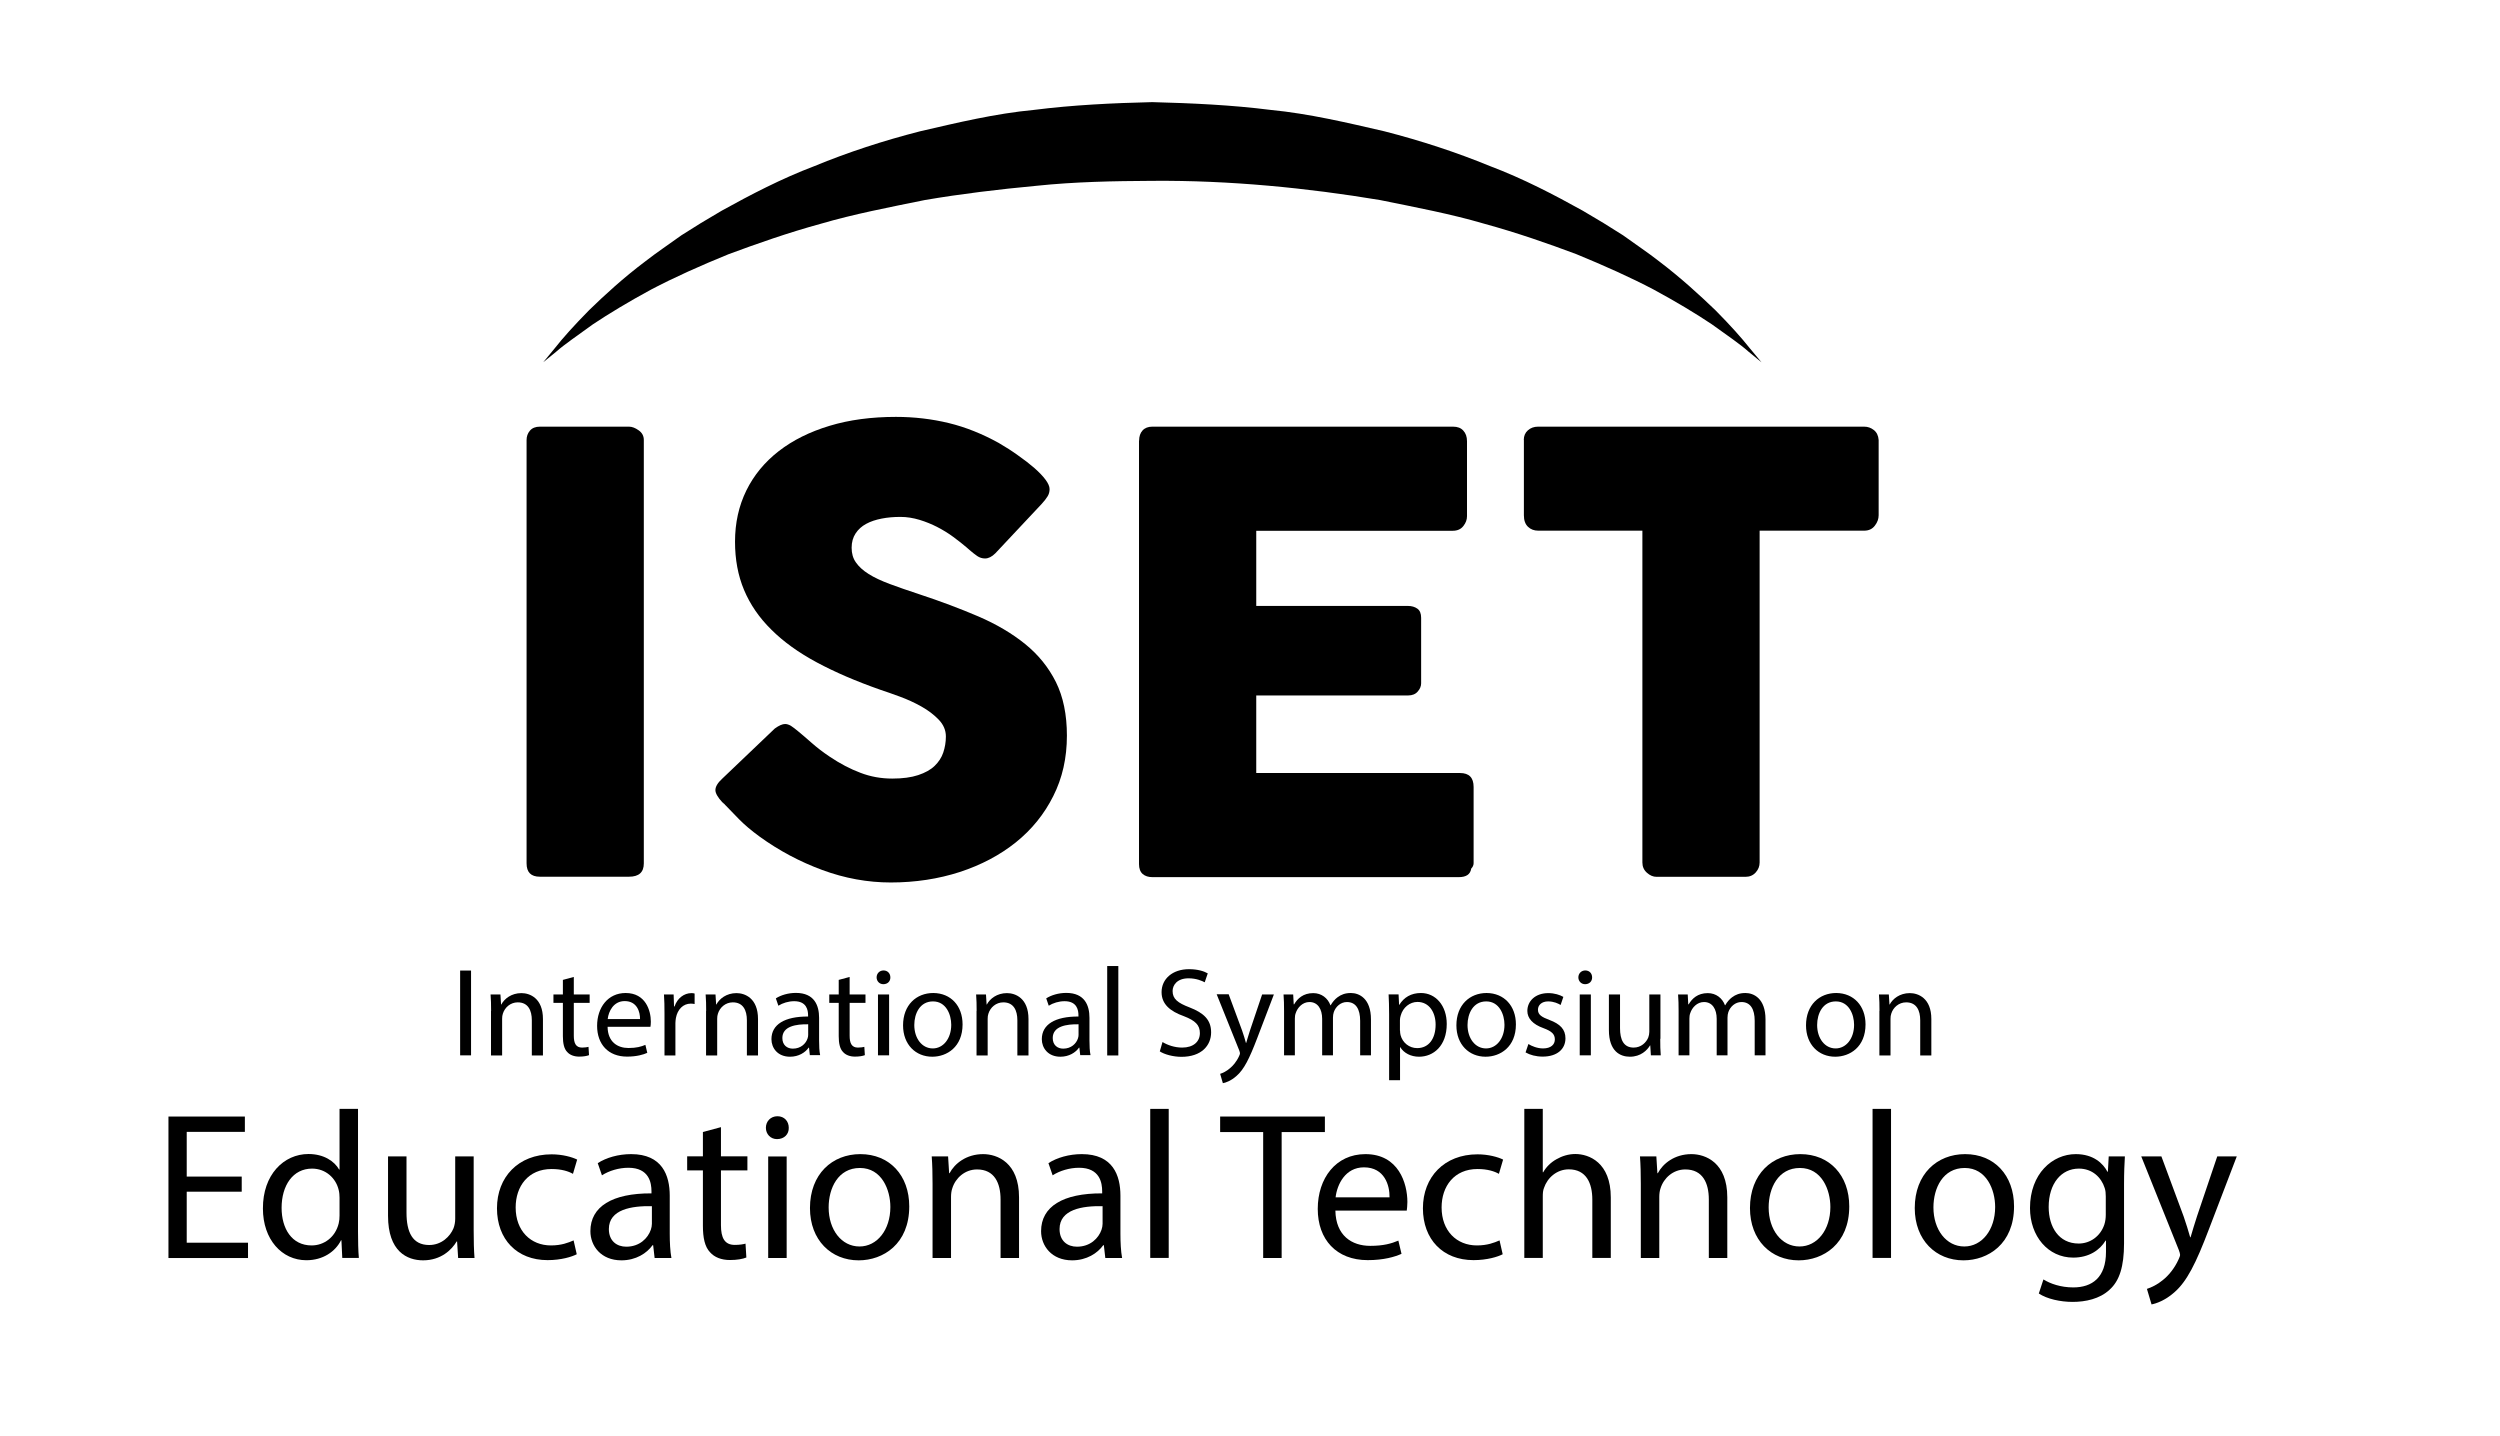
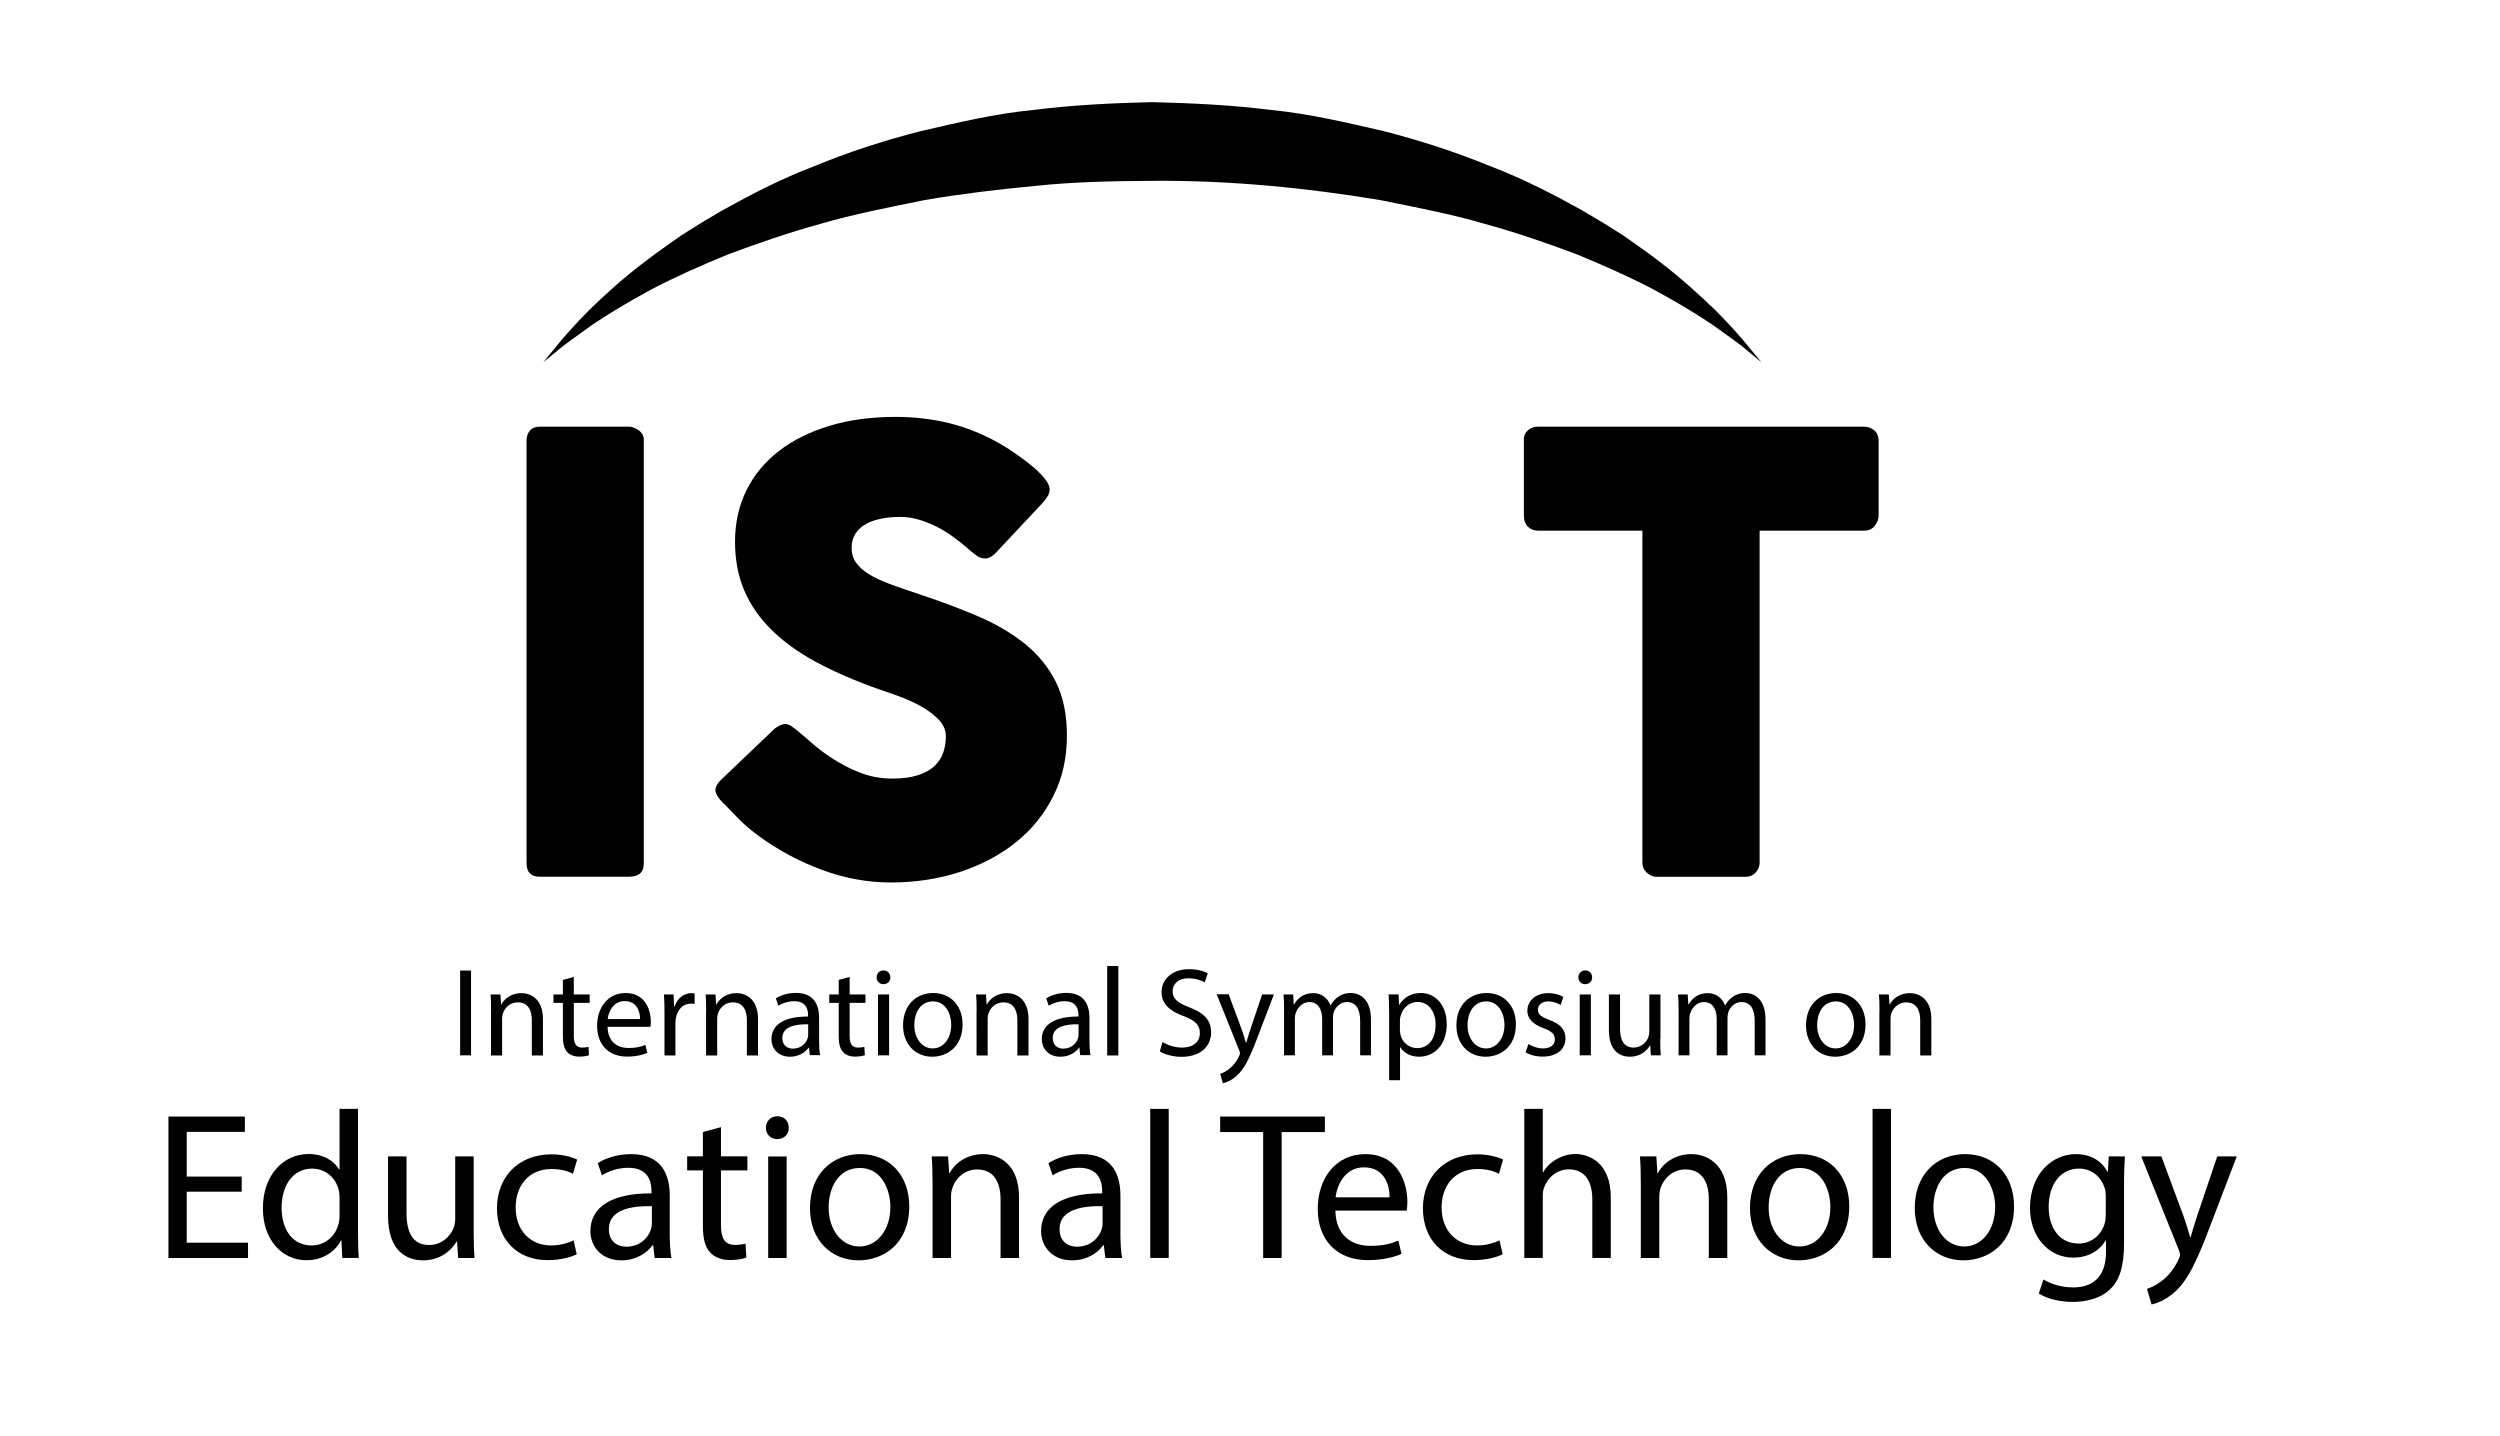
<svg xmlns="http://www.w3.org/2000/svg" version="1.1" id="Layer_1" x="0px" y="0px" viewBox="0 0 238.19 136.81" style="enable-background:new 0 0 238.19 136.81;" xml:space="preserve">
  <g id="XMLID_161_">
    <g id="XMLID_133_">
      <path id="XMLID_132_" d="M167.83,34.52c0,0-0.43-0.35-1.23-1.01c-0.79-0.71-2-1.53-3.5-2.61c-1.52-1.02-3.4-2.15-5.56-3.32    c-2.17-1.14-4.64-2.25-7.34-3.36c-2.72-1.02-5.67-2.05-8.81-2.91c-3.13-0.92-6.47-1.55-9.91-2.25c-6.9-1.15-14.29-1.89-21.68-1.83    c-3.72,0.02-7.41,0.09-11.03,0.47c-3.63,0.34-7.21,0.77-10.66,1.36c-3.44,0.7-6.77,1.34-9.91,2.26c-3.14,0.86-6.09,1.9-8.81,2.91    c-2.7,1.1-5.17,2.21-7.34,3.35c-2.16,1.17-4.03,2.3-5.56,3.32c-1.51,1.1-2.71,1.91-3.5,2.61c-0.8,0.65-1.23,1-1.23,1    s0.39-0.47,1.12-1.36c0.72-0.92,1.82-2.15,3.26-3.61c1.45-1.41,3.24-3.06,5.37-4.66c1.06-0.83,2.21-1.59,3.41-2.46    c1.21-0.78,2.5-1.57,3.85-2.35c2.71-1.5,5.67-3.05,8.84-4.25c3.17-1.31,6.54-2.41,10.05-3.31c3.51-0.81,7.14-1.69,10.86-2.04    c3.72-0.47,7.5-0.65,11.26-0.74c3.78,0.1,7.55,0.27,11.26,0.74c3.71,0.36,7.35,1.23,10.86,2.04c3.51,0.9,6.88,2.01,10.05,3.31    c3.18,1.2,6.14,2.75,8.84,4.25c1.35,0.78,2.64,1.57,3.85,2.35c1.2,0.87,2.35,1.63,3.41,2.46c2.12,1.61,3.91,3.26,5.37,4.66    c1.45,1.46,2.54,2.69,3.26,3.6C167.45,34.05,167.83,34.52,167.83,34.52" />
      <path id="XMLID_131_" d="M50.17,41.93c0-0.35,0.1-0.64,0.32-0.9c0.21-0.25,0.53-0.38,0.95-0.38h8.49c0.29,0,0.6,0.12,0.92,0.35    c0.33,0.23,0.49,0.54,0.49,0.92v40.34c0,0.85-0.47,1.27-1.41,1.27h-8.49c-0.85,0-1.27-0.42-1.27-1.27V41.93z" />
      <path id="XMLID_130_" d="M76.05,69.68c0.33,0.27,0.75,0.63,1.26,1.08c0.51,0.45,1.09,0.9,1.75,1.34c0.98,0.66,1.96,1.17,2.92,1.53    c0.96,0.37,1.97,0.55,3.03,0.55c0.98,0,1.81-0.11,2.47-0.33c0.66-0.22,1.19-0.51,1.57-0.88c0.38-0.37,0.66-0.79,0.82-1.27    c0.16-0.48,0.25-0.99,0.25-1.53c0-0.6-0.23-1.13-0.68-1.6c-0.45-0.47-1-0.89-1.66-1.26c-0.66-0.37-1.34-0.68-2.05-0.94    c-0.71-0.26-1.33-0.48-1.85-0.65c-2.31-0.81-4.33-1.68-6.06-2.61c-1.73-0.93-3.18-1.97-4.33-3.12c-1.16-1.14-2.02-2.4-2.6-3.78    c-0.58-1.38-0.86-2.91-0.86-4.6c0-1.79,0.36-3.41,1.08-4.88c0.72-1.46,1.75-2.71,3.09-3.75c1.34-1.04,2.95-1.84,4.84-2.41    c1.88-0.57,3.99-0.85,6.32-0.85c1.75,0,3.43,0.2,5.04,0.59c1.61,0.39,3.19,1.03,4.75,1.89c0.66,0.38,1.28,0.78,1.86,1.2    c0.59,0.41,1.1,0.81,1.55,1.2c0.44,0.39,0.79,0.75,1.05,1.1c0.26,0.35,0.39,0.65,0.39,0.9c0,0.25-0.06,0.48-0.19,0.69    c-0.13,0.21-0.31,0.45-0.56,0.72l-4.42,4.71c-0.33,0.33-0.66,0.49-0.98,0.49c-0.27,0-0.52-0.08-0.74-0.23    c-0.22-0.15-0.47-0.35-0.74-0.58l-0.26-0.23c-0.38-0.33-0.81-0.66-1.28-1.01c-0.47-0.35-0.98-0.66-1.52-0.94    c-0.54-0.28-1.11-0.51-1.7-0.69c-0.6-0.18-1.2-0.28-1.82-0.28c-0.64,0-1.23,0.05-1.79,0.16c-0.56,0.11-1.05,0.27-1.47,0.5    c-0.43,0.23-0.76,0.53-1.01,0.91c-0.25,0.38-0.38,0.83-0.38,1.37c0,0.54,0.13,1.01,0.41,1.4c0.27,0.39,0.67,0.76,1.21,1.1    c0.54,0.34,1.21,0.65,2.01,0.95c0.8,0.3,1.73,0.62,2.79,0.97c2.04,0.67,3.92,1.38,5.65,2.12c1.72,0.74,3.21,1.62,4.46,2.63    c1.25,1.01,2.23,2.22,2.93,3.62c0.7,1.41,1.05,3.11,1.05,5.11c0,2.12-0.43,4.04-1.3,5.76c-0.86,1.72-2.05,3.19-3.57,4.41    c-1.51,1.21-3.29,2.15-5.33,2.82c-2.04,0.66-4.24,1-6.58,1c-2.21,0-4.39-0.4-6.53-1.19c-2.14-0.79-4.13-1.85-5.98-3.19    c-0.77-0.56-1.42-1.11-1.95-1.65c-0.53-0.54-0.95-0.97-1.26-1.3l-0.09-0.09c-0.02-0.04-0.04-0.06-0.06-0.07    c-0.02-0.01-0.04-0.02-0.06-0.04c-0.02-0.04-0.04-0.06-0.06-0.07c-0.02-0.01-0.04-0.03-0.06-0.04c-0.44-0.48-0.66-0.87-0.66-1.16    c0-0.33,0.22-0.7,0.66-1.1l5-4.77c0.4-0.29,0.73-0.43,0.98-0.43c0.17,0,0.36,0.06,0.55,0.17C75.54,69.27,75.77,69.45,76.05,69.68" />
-       <path id="XMLID_129_" d="M108.53,41.98c0-0.4,0.11-0.73,0.33-0.97c0.22-0.24,0.53-0.36,0.93-0.36h28.65    c0.42,0,0.75,0.12,0.98,0.38c0.23,0.25,0.35,0.58,0.35,1.01v7.14c0,0.33-0.11,0.64-0.35,0.94c-0.23,0.3-0.57,0.45-1.01,0.45    h-18.72v7.16h14.44c0.37,0,0.67,0.09,0.91,0.26c0.24,0.17,0.36,0.46,0.36,0.87v6.24c0,0.27-0.1,0.53-0.32,0.78    c-0.21,0.25-0.52,0.38-0.92,0.38h-14.47v7.39h19.41c0.87,0,1.3,0.44,1.3,1.33v7.26c0,0.19-0.08,0.36-0.23,0.52    c-0.08,0.54-0.47,0.81-1.18,0.81h-29.2c-0.38,0-0.69-0.1-0.92-0.3c-0.23-0.2-0.35-0.52-0.35-0.94V41.98z" />
      <path id="XMLID_128_" d="M145.18,41.92c0-0.38,0.13-0.69,0.39-0.92c0.26-0.23,0.58-0.35,0.97-0.35h31.07    c0.35,0,0.65,0.11,0.92,0.32c0.27,0.21,0.43,0.53,0.46,0.95v7.17c0,0.35-0.12,0.68-0.36,0.99c-0.24,0.32-0.58,0.48-1.02,0.48    h-9.96v31.62c0,0.35-0.12,0.66-0.37,0.94c-0.25,0.28-0.58,0.42-0.98,0.42h-8.47c-0.33,0-0.63-0.13-0.92-0.39    c-0.29-0.26-0.43-0.58-0.43-0.97V50.56h-9.93c-0.38,0-0.71-0.12-0.97-0.37c-0.26-0.25-0.39-0.61-0.39-1.09V41.92z" />
    </g>
    <g id="XMLID_160_">
      <g id="XMLID_222_">
        <path id="XMLID_223_" d="M23.03,113.54h-5.24v4.86h5.84v1.46h-7.58v-13.48h7.28v1.46h-5.54v4.26h5.24V113.54z" />
        <path id="XMLID_225_" d="M34.11,105.65v11.7c0,0.86,0.02,1.84,0.08,2.5h-1.58l-0.08-1.68h-0.04c-0.54,1.08-1.72,1.9-3.3,1.9     c-2.34,0-4.14-1.98-4.14-4.92c-0.02-3.22,1.98-5.2,4.34-5.2c1.48,0,2.48,0.7,2.92,1.48h0.04v-5.78H34.11z M32.35,114.12     c0-0.22-0.02-0.52-0.08-0.74c-0.26-1.12-1.22-2.04-2.54-2.04c-1.82,0-2.9,1.6-2.9,3.74c0,1.96,0.96,3.58,2.86,3.58     c1.18,0,2.26-0.78,2.58-2.1c0.06-0.24,0.08-0.48,0.08-0.76V114.12z" />
        <path id="XMLID_228_" d="M45.13,117.22c0,1,0.02,1.88,0.08,2.64h-1.56l-0.1-1.58h-0.04c-0.46,0.78-1.48,1.8-3.2,1.8     c-1.52,0-3.34-0.84-3.34-4.24v-5.66h1.76v5.36c0,1.84,0.56,3.08,2.16,3.08c1.18,0,2-0.82,2.32-1.6c0.1-0.26,0.16-0.58,0.16-0.9     v-5.94h1.76V117.22z" />
        <path id="XMLID_230_" d="M54.95,119.5c-0.46,0.24-1.48,0.56-2.78,0.56c-2.92,0-4.82-1.98-4.82-4.94c0-2.98,2.04-5.14,5.2-5.14     c1.04,0,1.96,0.26,2.44,0.5l-0.4,1.36c-0.42-0.24-1.08-0.46-2.04-0.46c-2.22,0-3.42,1.64-3.42,3.66c0,2.24,1.44,3.62,3.36,3.62     c1,0,1.66-0.26,2.16-0.48L54.95,119.5z" />
        <path id="XMLID_232_" d="M62.37,119.86l-0.14-1.22h-0.06c-0.54,0.76-1.58,1.44-2.96,1.44c-1.96,0-2.96-1.38-2.96-2.78     c0-2.34,2.08-3.62,5.82-3.6v-0.2c0-0.8-0.22-2.24-2.2-2.24c-0.9,0-1.84,0.28-2.52,0.72l-0.4-1.16c0.8-0.52,1.96-0.86,3.18-0.86     c2.96,0,3.68,2.02,3.68,3.96v3.62c0,0.84,0.04,1.66,0.16,2.32H62.37z M62.11,114.92c-1.92-0.04-4.1,0.3-4.1,2.18     c0,1.14,0.76,1.68,1.66,1.68c1.26,0,2.06-0.8,2.34-1.62c0.06-0.18,0.1-0.38,0.1-0.56V114.92z" />
        <path id="XMLID_235_" d="M68.69,107.39v2.78h2.52v1.34h-2.52v5.22c0,1.2,0.34,1.88,1.32,1.88c0.46,0,0.8-0.06,1.02-0.12     l0.08,1.32c-0.34,0.14-0.88,0.24-1.56,0.24c-0.82,0-1.48-0.26-1.9-0.74c-0.5-0.52-0.68-1.38-0.68-2.52v-5.28h-1.5v-1.34h1.5     v-2.32L68.69,107.39z" />
        <path id="XMLID_237_" d="M75.15,107.45c0.02,0.6-0.42,1.08-1.12,1.08c-0.62,0-1.06-0.48-1.06-1.08c0-0.62,0.46-1.1,1.1-1.1     C74.73,106.35,75.15,106.83,75.15,107.45z M73.19,119.86v-9.68h1.76v9.68H73.19z" />
        <path id="XMLID_240_" d="M86.63,114.94c0,3.58-2.48,5.14-4.82,5.14c-2.62,0-4.64-1.92-4.64-4.98c0-3.24,2.12-5.14,4.8-5.14     C84.75,109.96,86.63,111.98,86.63,114.94z M78.95,115.04c0,2.12,1.22,3.72,2.94,3.72c1.68,0,2.94-1.58,2.94-3.76     c0-1.64-0.82-3.72-2.9-3.72C79.85,111.28,78.95,113.2,78.95,115.04z" />
        <path id="XMLID_320_" d="M88.85,112.8c0-1-0.02-1.82-0.08-2.62h1.56l0.1,1.6h0.04c0.48-0.92,1.6-1.82,3.2-1.82     c1.34,0,3.42,0.8,3.42,4.12v5.78h-1.76v-5.58c0-1.56-0.58-2.86-2.24-2.86c-1.16,0-2.06,0.82-2.36,1.8     c-0.08,0.22-0.12,0.52-0.12,0.82v5.82h-1.76V112.8z" />
        <path id="XMLID_322_" d="M105.31,119.86l-0.14-1.22h-0.06c-0.54,0.76-1.58,1.44-2.96,1.44c-1.96,0-2.96-1.38-2.96-2.78     c0-2.34,2.08-3.62,5.82-3.6v-0.2c0-0.8-0.22-2.24-2.2-2.24c-0.9,0-1.84,0.28-2.52,0.72l-0.4-1.16c0.8-0.52,1.96-0.86,3.18-0.86     c2.96,0,3.68,2.02,3.68,3.96v3.62c0,0.84,0.04,1.66,0.16,2.32H105.31z M105.05,114.92c-1.92-0.04-4.1,0.3-4.1,2.18     c0,1.14,0.76,1.68,1.66,1.68c1.26,0,2.06-0.8,2.34-1.62c0.06-0.18,0.1-0.38,0.1-0.56V114.92z" />
        <path id="XMLID_325_" d="M109.59,105.65h1.76v14.2h-1.76V105.65z" />
        <path id="XMLID_327_" d="M120.35,107.86h-4.1v-1.48h9.98v1.48h-4.12v12h-1.76V107.86z" />
        <path id="XMLID_329_" d="M127.23,115.34c0.04,2.38,1.56,3.36,3.32,3.36c1.26,0,2.02-0.22,2.68-0.5l0.3,1.26     c-0.62,0.28-1.68,0.6-3.22,0.6c-2.98,0-4.76-1.96-4.76-4.88c0-2.92,1.72-5.22,4.54-5.22c3.16,0,4,2.78,4,4.56     c0,0.36-0.04,0.64-0.06,0.82H127.23z M132.39,114.08c0.02-1.12-0.46-2.86-2.44-2.86c-1.78,0-2.56,1.64-2.7,2.86H132.39z" />
        <path id="XMLID_332_" d="M143.17,119.5c-0.46,0.24-1.48,0.56-2.78,0.56c-2.92,0-4.82-1.98-4.82-4.94c0-2.98,2.04-5.14,5.2-5.14     c1.04,0,1.96,0.26,2.44,0.5l-0.4,1.36c-0.42-0.24-1.08-0.46-2.04-0.46c-2.22,0-3.42,1.64-3.42,3.66c0,2.24,1.44,3.62,3.36,3.62     c1,0,1.66-0.26,2.16-0.48L143.17,119.5z" />
        <path id="XMLID_334_" d="M145.23,105.65h1.76v6.04h0.04c0.28-0.5,0.72-0.94,1.26-1.24c0.52-0.3,1.14-0.5,1.8-0.5     c1.3,0,3.38,0.8,3.38,4.14v5.76h-1.76v-5.56c0-1.56-0.58-2.88-2.24-2.88c-1.14,0-2.04,0.8-2.36,1.76     c-0.1,0.24-0.12,0.5-0.12,0.84v5.84h-1.76V105.65z" />
        <path id="XMLID_336_" d="M156.33,112.8c0-1-0.02-1.82-0.08-2.62h1.56l0.1,1.6h0.04c0.48-0.92,1.6-1.82,3.2-1.82     c1.34,0,3.42,0.8,3.42,4.12v5.78h-1.76v-5.58c0-1.56-0.58-2.86-2.24-2.86c-1.16,0-2.06,0.82-2.36,1.8     c-0.08,0.22-0.12,0.52-0.12,0.82v5.82h-1.76V112.8z" />
        <path id="XMLID_338_" d="M176.19,114.94c0,3.58-2.48,5.14-4.82,5.14c-2.62,0-4.64-1.92-4.64-4.98c0-3.24,2.12-5.14,4.8-5.14     C174.31,109.96,176.19,111.98,176.19,114.94z M168.51,115.04c0,2.12,1.22,3.72,2.94,3.72c1.68,0,2.94-1.58,2.94-3.76     c0-1.64-0.82-3.72-2.9-3.72C169.41,111.28,168.51,113.2,168.51,115.04z" />
        <path id="XMLID_341_" d="M178.41,105.65h1.76v14.2h-1.76V105.65z" />
        <path id="XMLID_343_" d="M191.89,114.94c0,3.58-2.48,5.14-4.82,5.14c-2.62,0-4.64-1.92-4.64-4.98c0-3.24,2.12-5.14,4.8-5.14     C190.01,109.96,191.89,111.98,191.89,114.94z M184.21,115.04c0,2.12,1.22,3.72,2.94,3.72c1.68,0,2.94-1.58,2.94-3.76     c0-1.64-0.82-3.72-2.9-3.72C185.11,111.28,184.21,113.2,184.21,115.04z" />
        <path id="XMLID_346_" d="M202.45,110.18c-0.04,0.7-0.08,1.48-0.08,2.66v5.62c0,2.22-0.44,3.58-1.38,4.42     c-0.94,0.88-2.3,1.16-3.52,1.16c-1.16,0-2.44-0.28-3.22-0.8l0.44-1.34c0.64,0.4,1.64,0.76,2.84,0.76c1.8,0,3.12-0.94,3.12-3.38     v-1.08h-0.04c-0.54,0.9-1.58,1.62-3.08,1.62c-2.4,0-4.12-2.04-4.12-4.72c0-3.28,2.14-5.14,4.36-5.14c1.68,0,2.6,0.88,3.02,1.68     h0.04l0.08-1.46H202.45z M200.63,114c0-0.3-0.02-0.56-0.1-0.8c-0.32-1.02-1.18-1.86-2.46-1.86c-1.68,0-2.88,1.42-2.88,3.66     c0,1.9,0.96,3.48,2.86,3.48c1.08,0,2.06-0.68,2.44-1.8c0.1-0.3,0.14-0.64,0.14-0.94V114z" />
        <path id="XMLID_349_" d="M205.93,110.18l2.12,5.72c0.22,0.64,0.46,1.4,0.62,1.98h0.04c0.18-0.58,0.38-1.32,0.62-2.02l1.92-5.68     h1.86l-2.64,6.9c-1.26,3.32-2.12,5.02-3.32,6.06c-0.86,0.76-1.72,1.06-2.16,1.14l-0.44-1.48c0.44-0.14,1.02-0.42,1.54-0.86     c0.48-0.38,1.08-1.06,1.48-1.96c0.08-0.18,0.14-0.32,0.14-0.42c0-0.1-0.04-0.24-0.12-0.46l-3.58-8.92H205.93z" />
      </g>
      <g id="XMLID_164_">
        <path id="XMLID_165_" d="M44.88,92.47v8.08h-1.04v-8.08H44.88z" />
        <path id="XMLID_167_" d="M46.79,96.32c0-0.6-0.01-1.09-0.05-1.57h0.94l0.06,0.96h0.02c0.29-0.55,0.96-1.09,1.92-1.09     c0.8,0,2.05,0.48,2.05,2.47v3.47h-1.06v-3.35c0-0.94-0.35-1.71-1.34-1.71c-0.7,0-1.24,0.49-1.42,1.08     c-0.05,0.13-0.07,0.31-0.07,0.49v3.49h-1.06V96.32z" />
        <path id="XMLID_169_" d="M54.67,93.08v1.67h1.51v0.8h-1.51v3.13c0,0.72,0.2,1.13,0.79,1.13c0.28,0,0.48-0.04,0.61-0.07l0.05,0.79     c-0.2,0.08-0.53,0.14-0.94,0.14c-0.49,0-0.89-0.16-1.14-0.44c-0.3-0.31-0.41-0.83-0.41-1.51v-3.17h-0.9v-0.8h0.9v-1.39     L54.67,93.08z" />
        <path id="XMLID_171_" d="M57.89,97.84c0.02,1.43,0.94,2.01,1.99,2.01c0.76,0,1.21-0.13,1.61-0.3l0.18,0.76     c-0.37,0.17-1.01,0.36-1.93,0.36c-1.79,0-2.85-1.18-2.85-2.93c0-1.75,1.03-3.13,2.72-3.13c1.9,0,2.4,1.67,2.4,2.73     c0,0.22-0.02,0.38-0.04,0.49H57.89z M60.98,97.09c0.01-0.67-0.28-1.71-1.46-1.71c-1.07,0-1.54,0.98-1.62,1.71H60.98z" />
        <path id="XMLID_174_" d="M63.31,96.56c0-0.68-0.01-1.27-0.05-1.81h0.92l0.04,1.14h0.05c0.26-0.78,0.9-1.27,1.61-1.27     c0.12,0,0.2,0.01,0.3,0.04v1c-0.11-0.02-0.22-0.04-0.36-0.04c-0.74,0-1.27,0.56-1.42,1.36c-0.02,0.14-0.05,0.31-0.05,0.49v3.09     h-1.04V96.56z" />
        <path id="XMLID_176_" d="M67.28,96.32c0-0.6-0.01-1.09-0.05-1.57h0.94l0.06,0.96h0.02c0.29-0.55,0.96-1.09,1.92-1.09     c0.8,0,2.05,0.48,2.05,2.47v3.47h-1.06v-3.35c0-0.94-0.35-1.71-1.34-1.71c-0.7,0-1.24,0.49-1.42,1.08     c-0.05,0.13-0.07,0.31-0.07,0.49v3.49h-1.06V96.32z" />
        <path id="XMLID_178_" d="M77.16,100.55l-0.08-0.73h-0.04c-0.32,0.46-0.95,0.86-1.77,0.86c-1.18,0-1.77-0.83-1.77-1.67     c0-1.4,1.25-2.17,3.49-2.16v-0.12c0-0.48-0.13-1.34-1.32-1.34c-0.54,0-1.1,0.17-1.51,0.43l-0.24-0.7     c0.48-0.31,1.18-0.52,1.91-0.52c1.77,0,2.21,1.21,2.21,2.37v2.17c0,0.5,0.02,1,0.1,1.39H77.16z M77,97.59     c-1.15-0.02-2.46,0.18-2.46,1.31c0,0.68,0.46,1.01,1,1.01c0.76,0,1.24-0.48,1.4-0.97C76.98,98.83,77,98.71,77,98.6V97.59z" />
        <path id="XMLID_181_" d="M80.95,93.08v1.67h1.51v0.8h-1.51v3.13c0,0.72,0.2,1.13,0.79,1.13c0.28,0,0.48-0.04,0.61-0.07l0.05,0.79     c-0.2,0.08-0.53,0.14-0.94,0.14c-0.49,0-0.89-0.16-1.14-0.44c-0.3-0.31-0.41-0.83-0.41-1.51v-3.17h-0.9v-0.8h0.9v-1.39     L80.95,93.08z" />
        <path id="XMLID_183_" d="M84.83,93.12c0.01,0.36-0.25,0.65-0.67,0.65c-0.37,0-0.64-0.29-0.64-0.65c0-0.37,0.28-0.66,0.66-0.66     C84.57,92.46,84.83,92.75,84.83,93.12z M83.65,100.55v-5.8h1.06v5.8H83.65z" />
        <path id="XMLID_186_" d="M91.71,97.6c0,2.15-1.49,3.08-2.89,3.08c-1.57,0-2.78-1.15-2.78-2.99c0-1.94,1.27-3.08,2.88-3.08     C90.59,94.62,91.71,95.83,91.71,97.6z M87.11,97.66c0,1.27,0.73,2.23,1.76,2.23c1.01,0,1.76-0.95,1.76-2.25     c0-0.98-0.49-2.23-1.74-2.23C87.65,95.41,87.11,96.56,87.11,97.66z" />
        <path id="XMLID_189_" d="M93.05,96.32c0-0.6-0.01-1.09-0.05-1.57h0.94l0.06,0.96h0.02c0.29-0.55,0.96-1.09,1.92-1.09     c0.8,0,2.05,0.48,2.05,2.47v3.47h-1.06v-3.35c0-0.94-0.35-1.71-1.34-1.71c-0.7,0-1.24,0.49-1.42,1.08     c-0.05,0.13-0.07,0.31-0.07,0.49v3.49h-1.06V96.32z" />
        <path id="XMLID_191_" d="M102.92,100.55l-0.08-0.73h-0.04c-0.32,0.46-0.95,0.86-1.77,0.86c-1.18,0-1.77-0.83-1.77-1.67     c0-1.4,1.25-2.17,3.49-2.16v-0.12c0-0.48-0.13-1.34-1.32-1.34c-0.54,0-1.1,0.17-1.51,0.43l-0.24-0.7     c0.48-0.31,1.18-0.52,1.91-0.52c1.77,0,2.21,1.21,2.21,2.37v2.17c0,0.5,0.02,1,0.1,1.39H102.92z M102.76,97.59     c-1.15-0.02-2.46,0.18-2.46,1.31c0,0.68,0.46,1.01,1,1.01c0.76,0,1.24-0.48,1.4-0.97c0.04-0.11,0.06-0.23,0.06-0.34V97.59z" />
        <path id="XMLID_194_" d="M105.49,92.04h1.06v8.52h-1.06V92.04z" />
        <path id="XMLID_196_" d="M110.76,99.28c0.47,0.29,1.15,0.53,1.87,0.53c1.07,0,1.69-0.56,1.69-1.38c0-0.76-0.43-1.19-1.52-1.61     c-1.32-0.47-2.13-1.15-2.13-2.29c0-1.26,1.04-2.19,2.61-2.19c0.83,0,1.43,0.19,1.79,0.4l-0.29,0.85     c-0.26-0.14-0.8-0.38-1.54-0.38c-1.1,0-1.52,0.66-1.52,1.21c0,0.76,0.49,1.13,1.61,1.56c1.37,0.53,2.06,1.19,2.06,2.38     c0,1.25-0.92,2.33-2.83,2.33c-0.78,0-1.63-0.23-2.06-0.52L110.76,99.28z" />
        <path id="XMLID_198_" d="M117.07,94.75l1.27,3.43c0.13,0.38,0.28,0.84,0.37,1.19h0.02c0.11-0.35,0.23-0.79,0.37-1.21l1.15-3.41     h1.12l-1.58,4.14c-0.76,1.99-1.27,3.01-1.99,3.63c-0.52,0.46-1.03,0.64-1.29,0.68l-0.26-0.89c0.26-0.08,0.61-0.25,0.92-0.52     c0.29-0.23,0.65-0.64,0.89-1.18c0.05-0.11,0.08-0.19,0.08-0.25c0-0.06-0.02-0.14-0.07-0.28l-2.15-5.35H117.07z" />
        <path id="XMLID_200_" d="M122.34,96.32c0-0.6-0.01-1.09-0.05-1.57h0.92l0.05,0.94h0.04c0.32-0.55,0.86-1.07,1.82-1.07     c0.79,0,1.39,0.48,1.64,1.16h0.02c0.18-0.32,0.41-0.58,0.65-0.76c0.35-0.26,0.73-0.41,1.28-0.41c0.77,0,1.91,0.5,1.91,2.52v3.42     h-1.03v-3.29c0-1.12-0.41-1.79-1.26-1.79c-0.6,0-1.07,0.44-1.25,0.96c-0.05,0.14-0.08,0.34-0.08,0.53v3.59h-1.03v-3.48     c0-0.92-0.41-1.6-1.21-1.6c-0.66,0-1.14,0.53-1.31,1.06c-0.06,0.16-0.08,0.34-0.08,0.52v3.5h-1.03V96.32z" />
        <path id="XMLID_202_" d="M132.35,96.64c0-0.74-0.02-1.34-0.05-1.9h0.95l0.05,1h0.02c0.43-0.71,1.12-1.13,2.06-1.13     c1.4,0,2.46,1.19,2.46,2.95c0,2.09-1.27,3.12-2.64,3.12c-0.77,0-1.44-0.34-1.79-0.91h-0.02v3.15h-1.04V96.64z M133.39,98.19     c0,0.16,0.02,0.3,0.05,0.43c0.19,0.73,0.83,1.24,1.58,1.24c1.12,0,1.76-0.91,1.76-2.24c0-1.16-0.61-2.16-1.73-2.16     c-0.72,0-1.39,0.52-1.6,1.31c-0.04,0.13-0.07,0.29-0.07,0.43V98.19z" />
        <path id="XMLID_205_" d="M144.43,97.6c0,2.15-1.49,3.08-2.89,3.08c-1.57,0-2.78-1.15-2.78-2.99c0-1.94,1.27-3.08,2.88-3.08     C143.3,94.62,144.43,95.83,144.43,97.6z M139.82,97.66c0,1.27,0.73,2.23,1.76,2.23c1.01,0,1.76-0.95,1.76-2.25     c0-0.98-0.49-2.23-1.74-2.23C140.36,95.41,139.82,96.56,139.82,97.66z" />
        <path id="XMLID_208_" d="M145.62,99.47c0.31,0.2,0.86,0.42,1.39,0.42c0.77,0,1.13-0.38,1.13-0.86c0-0.5-0.3-0.78-1.08-1.07     c-1.04-0.37-1.54-0.95-1.54-1.64c0-0.94,0.76-1.7,2-1.7c0.59,0,1.1,0.17,1.43,0.36l-0.26,0.77c-0.23-0.14-0.65-0.34-1.19-0.34     c-0.62,0-0.97,0.36-0.97,0.79c0,0.48,0.35,0.7,1.1,0.98c1.01,0.38,1.52,0.89,1.52,1.75c0,1.02-0.79,1.74-2.17,1.74     c-0.64,0-1.22-0.16-1.63-0.4L145.62,99.47z" />
        <path id="XMLID_210_" d="M151.69,93.12c0.01,0.36-0.25,0.65-0.67,0.65c-0.37,0-0.64-0.29-0.64-0.65c0-0.37,0.28-0.66,0.66-0.66     C151.44,92.46,151.69,92.75,151.69,93.12z M150.51,100.55v-5.8h1.06v5.8H150.51z" />
        <path id="XMLID_213_" d="M158.18,98.97c0,0.6,0.01,1.13,0.05,1.58h-0.94l-0.06-0.95h-0.02c-0.28,0.47-0.89,1.08-1.92,1.08     c-0.91,0-2-0.5-2-2.54v-3.39h1.06v3.21c0,1.1,0.34,1.85,1.3,1.85c0.71,0,1.2-0.49,1.39-0.96c0.06-0.16,0.1-0.35,0.1-0.54v-3.56     h1.06V98.97z" />
        <path id="XMLID_215_" d="M159.93,96.32c0-0.6-0.01-1.09-0.05-1.57h0.92l0.05,0.94h0.04c0.32-0.55,0.86-1.07,1.82-1.07     c0.79,0,1.39,0.48,1.64,1.16h0.02c0.18-0.32,0.41-0.58,0.65-0.76c0.35-0.26,0.73-0.41,1.28-0.41c0.77,0,1.91,0.5,1.91,2.52v3.42     h-1.03v-3.29c0-1.12-0.41-1.79-1.26-1.79c-0.6,0-1.07,0.44-1.25,0.96c-0.05,0.14-0.08,0.34-0.08,0.53v3.59h-1.03v-3.48     c0-0.92-0.41-1.6-1.21-1.6c-0.66,0-1.14,0.53-1.31,1.06c-0.06,0.16-0.08,0.34-0.08,0.52v3.5h-1.03V96.32z" />
        <path id="XMLID_217_" d="M177.74,97.6c0,2.15-1.49,3.08-2.89,3.08c-1.57,0-2.78-1.15-2.78-2.99c0-1.94,1.27-3.08,2.88-3.08     C176.61,94.62,177.74,95.83,177.74,97.6z M173.13,97.66c0,1.27,0.73,2.23,1.76,2.23c1.01,0,1.76-0.95,1.76-2.25     c0-0.98-0.49-2.23-1.74-2.23C173.67,95.41,173.13,96.56,173.13,97.66z" />
        <path id="XMLID_220_" d="M179.07,96.32c0-0.6-0.01-1.09-0.05-1.57h0.94l0.06,0.96h0.02c0.29-0.55,0.96-1.09,1.92-1.09     c0.8,0,2.05,0.48,2.05,2.47v3.47h-1.06v-3.35c0-0.94-0.35-1.71-1.34-1.71c-0.7,0-1.24,0.49-1.42,1.08     c-0.05,0.13-0.07,0.31-0.07,0.49v3.49h-1.06V96.32z" />
      </g>
    </g>
  </g>
</svg>